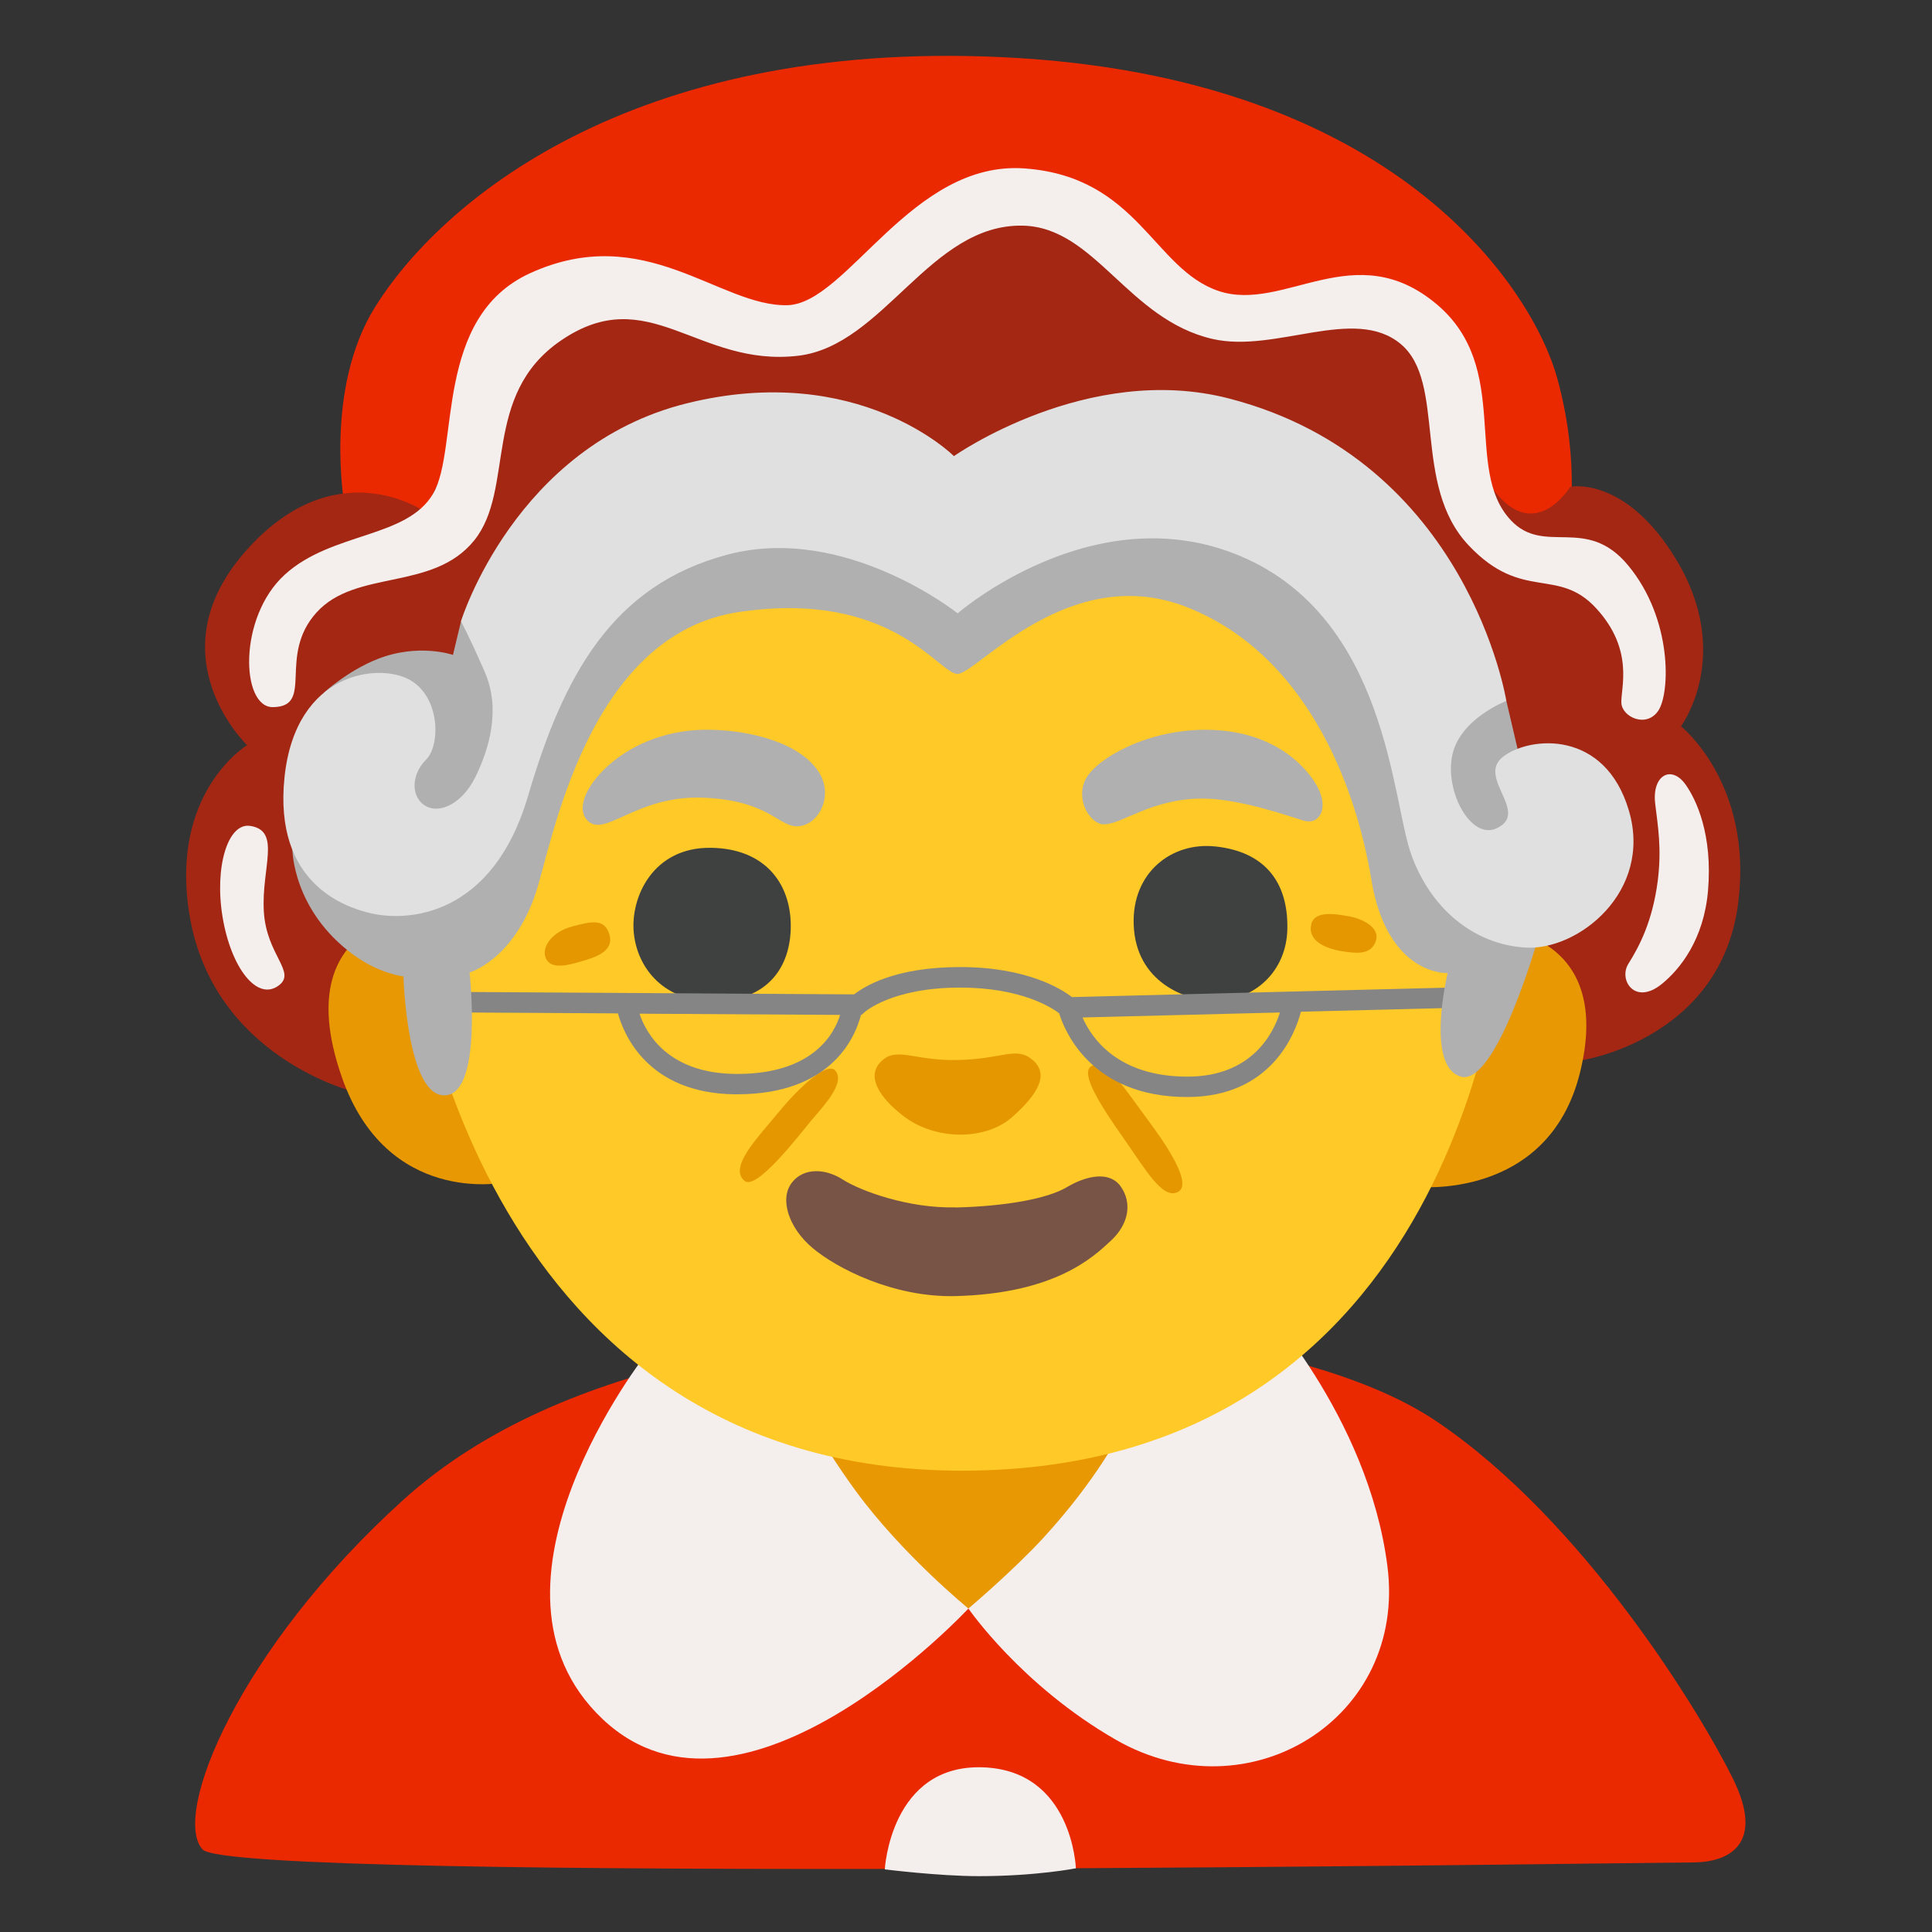
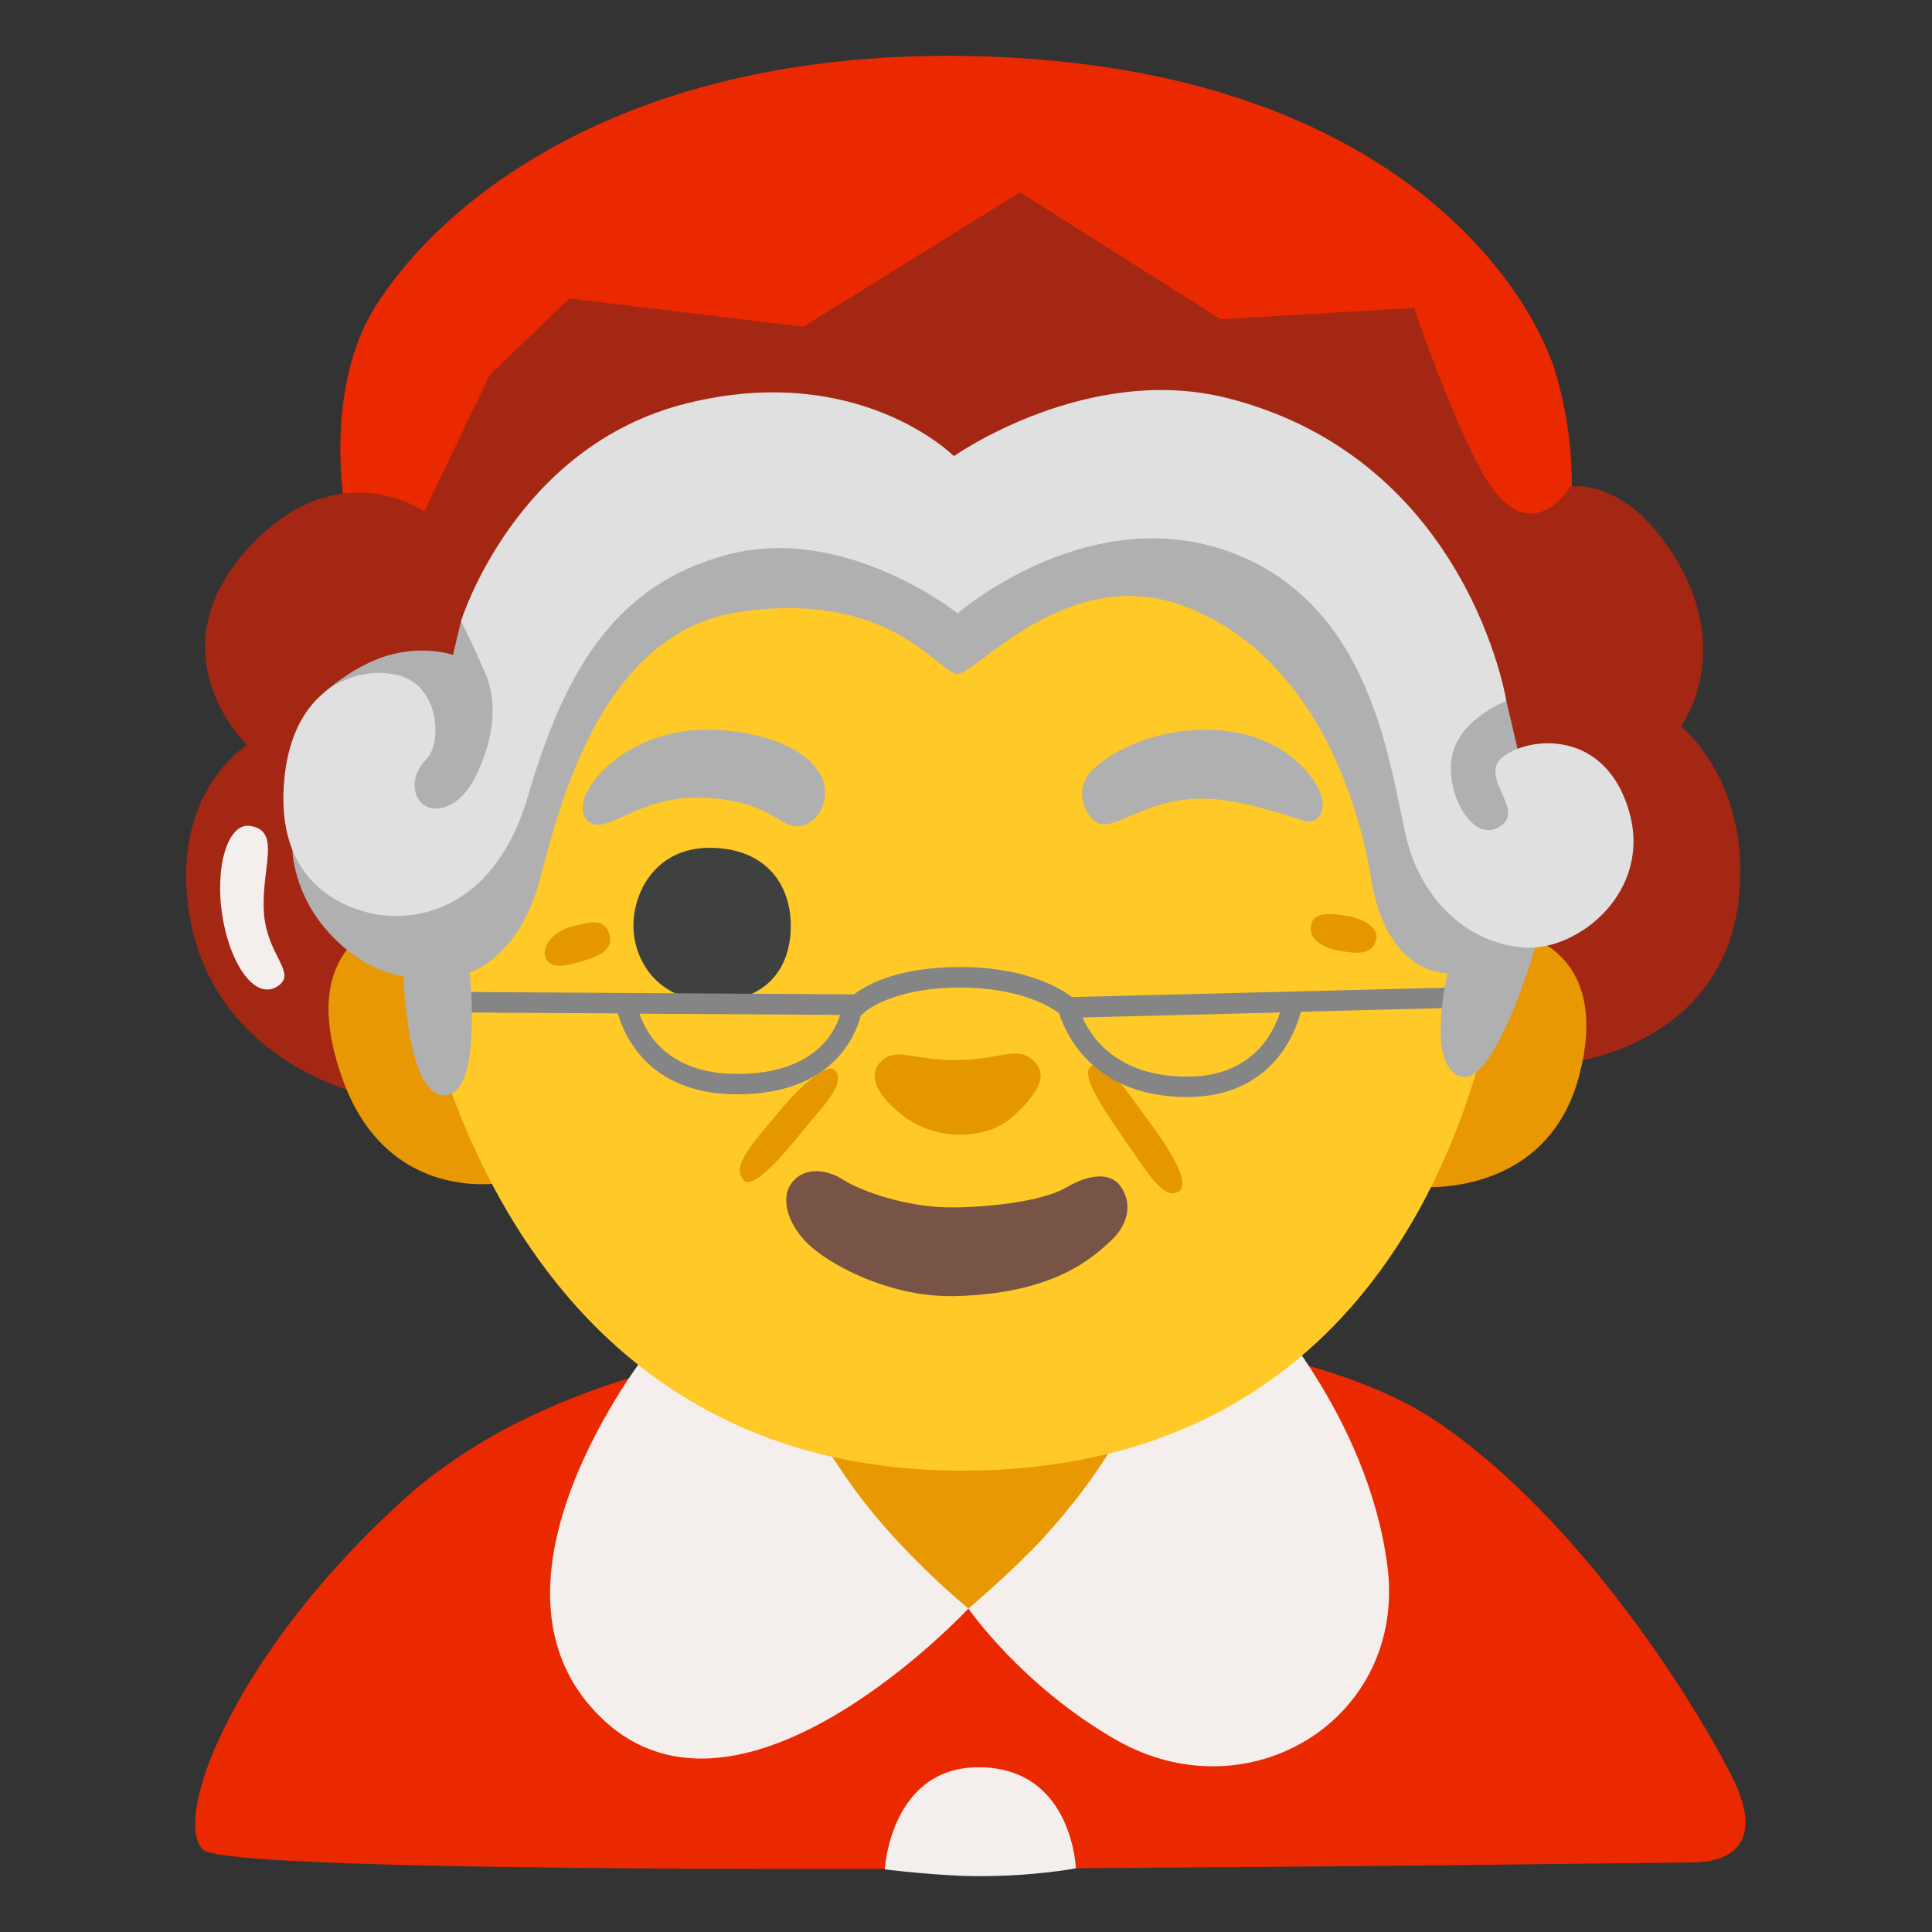
<svg xmlns="http://www.w3.org/2000/svg" version="1.1" id="a" x="0px" y="0px" viewBox="0 0 128 128" style="enable-background:new 0 0 128 128;" xml:space="preserve">
  <rect x="0" y="0" width="128" height="128" fill="#333333" stroke="none" />
  <path style="fill:#EB2901;" d="M22.82,33.46c0,0-1.37-7.67,2.03-13.12C29.06,13.57,41.59,2.6,66.46,3.79  c26.15,1.25,35.1,15.47,36.7,21.23c1.6,5.76,0.75,10.03,0.75,10.03l-38.33,19.1L22.82,33.46L22.82,33.46z" />
  <path style="fill:#A42714;" d="M104.72,70.26c0,0,9.34-1.35,10.45-10.51c0.96-7.86-3.8-11.63-3.8-11.63s3.5-4.71-0.31-11.04  c-3.37-5.59-7.03-4.83-7.03-4.83s-2.47,4.1-5.35-0.17c-2.01-2.98-5-11.68-5-11.68l-12.8,0.75l-13.3-8.41l-14.37,8.91l-15.5-1.88  l-5.27,5.08l-4.33,9.03c0,0-5.93-4.16-11.91,2.72s0.17,12.77,0.17,12.77s-5.17,3.11-3.81,11.28c1.57,9.42,10.89,11.68,10.89,11.68  l81.24-2.07H104.72z" />
  <path style="fill:#EB2901;" d="M64.16,87.56c-9.19,0.97-26.49,1.91-37.43,11.8s-15.37,20.9-13.31,23.17s96.19,0.86,98.72,0.86  s4.75-1.3,2.69-5.51s-9.81-17.06-19.64-23.7C85.36,87.54,64.15,87.57,64.16,87.56L64.16,87.56z" />
  <polygon style="fill:#E89802;" points="54.1,92.72 53.61,103.25 64.16,106.57 74.83,105.36 74.67,93.37 " />
  <path style="fill:#F4EEED;" d="M74.25,94.85c0,0-1.52,3.1-5.1,7.01c-2.03,2.21-4.99,4.71-4.99,4.71s3.5,5.1,9.78,8.7  c8.79,5.04,19.28-1.4,17.98-11.51C90.63,93.7,83.26,86,83.26,86l-9.02,8.85L74.25,94.85z" />
  <path style="fill:#F4EEED;" d="M42.85,89.65c0,0-12.2,15.46-2.93,24.24s24.24-7.32,24.24-7.32s-4.39-3.58-7.48-7.81  c-2.45-3.35-4.23-6.83-4.23-6.83L42.85,89.65z" />
  <path style="fill:#E89802;" d="M93.85,78.63c0,0,8.7,0.93,10.82-7.53c2.24-8.96-5.04-9.49-5.04-9.49S93.85,78.63,93.85,78.63z" />
  <path style="fill:#E89802;" d="M29.36,60.28c0,0-10.68-0.27-6.71,11.09c2.98,8.52,10.68,6.98,10.68,6.98l-3.97-18.08L29.36,60.28z" />
  <path style="fill:#FFC927;" d="M27.41,62.65c0,0,4.14,35.37,37.15,34.78c33.01-0.59,35.08-35.82,35.08-35.82l-10.8-27.23l-52.4,1.04  C36.44,35.42,27.41,62.65,27.41,62.65z" />
  <path style="fill:#E59700;" d="M63.44,70.23c-2.94,0.06-4.05-0.94-5.09,0.12c-0.96,0.97-0.1,2.35,1.49,3.58  c2.16,1.67,5.5,1.62,7.23,0.07c1.72-1.53,2.45-2.83,1.35-3.77S66.46,70.17,63.44,70.23L63.44,70.23z" />
  <g>
    <path style="fill:#3F4040;" d="M47.11,56.17c-3.85-0.06-5.35,3.28-5.12,5.63s2.01,4.6,5.4,4.54s5-2.18,5-5S50.67,56.22,47.11,56.17   L47.11,56.17z" />
-     <path style="fill:#3F4040;" d="M80.51,56.08c-2.87-0.31-5.52,1.72-5.4,5.17c0.13,3.85,3.5,5.06,5.35,5.06   c2.64,0,4.78-1.95,4.83-4.77c0.06-3.16-1.55-5.12-4.77-5.46L80.51,56.08z" />
  </g>
  <path style="fill:#785446;" d="M63.3,79.99c-3.1,0.08-6.29-1.09-7.46-1.84s-2.58-0.79-3.35,0.17c-0.88,1.08-0.25,3.02,1.34,4.36  c1.59,1.34,5.35,3.29,9.47,3.19c6.62-0.17,9.14-2.59,10.31-3.68s1.41-2.48,0.65-3.57s-2.33-0.71-3.59,0.04s-4.02,1.26-7.38,1.34  L63.3,79.99z" />
  <path style="fill:#B0B0B0;" d="M38.93,54.37c1.16,1.16,3.23-1.7,7.67-1.52s4.99,2.01,6.33,1.89s2.35-2.07,1.28-3.65  c-1.4-2.07-5.05-2.8-7.67-2.74c-2.62,0.06-4.99,1.1-6.57,2.68c-1.22,1.22-1.77,2.62-1.03,3.35L38.93,54.37z" />
  <path style="fill:#B0B0B0;" d="M73.11,54.62c-0.93-0.05-1.89-1.7-1.16-3.04s4.08-3.27,8.03-3.23c4.91,0.05,6.88,2.98,7.3,3.77  c0.79,1.46,0.12,2.56-0.91,2.25s-4.14-1.42-6.57-1.46c-3.47-0.06-5.54,1.77-6.7,1.7L73.11,54.62z" />
  <g>
    <path style="fill:#E59700;" d="M86.89,61.19c-0.31,1.09,0.85,1.64,2.01,1.83s1.95,0.18,2.25-0.67s-0.79-1.46-1.77-1.64   s-2.25-0.37-2.5,0.49L86.89,61.19z" />
    <path style="fill:#E59700;" d="M40.38,61.93c0.32,1.14-1.03,1.52-1.89,1.77s-1.95,0.55-2.31-0.18s0.37-1.77,1.7-2.13   S40.07,60.84,40.38,61.93L40.38,61.93z" />
    <path style="fill:#E59700;" d="M55.32,70.91c-0.51-0.55-2.28,1.01-3.72,2.76s-3.33,3.66-2.28,4.56c0.8,0.69,3.66-3.08,4.46-4.03   S56.06,71.71,55.32,70.91z" />
    <path style="fill:#E59700;" d="M72.3,70.64c-0.74,0.45,0.53,2.49,2.18,4.83c1.42,2.02,2.55,4.03,3.56,3.5s-0.8-3.18-2.07-4.88   S73.26,70.06,72.3,70.64L72.3,70.64z" />
  </g>
  <path style="fill:#858585;" d="M98.42,65.37H98.4l-27.38,0.69c-0.7-0.54-3-1.99-7.4-1.99s-6.37,1.31-7.04,1.81L27.55,65.7l0,0  c-0.37,0-0.68,0.3-0.68,0.68s0.3,0.68,0.67,0.68l13.4,0.08c0.38,1.38,1.97,5.28,7.71,5.36c0.07,0,0.13,0,0.19,0  c6.37,0,7.87-3.95,8.2-5.26h0.04l0.2-0.18c0.02-0.02,1.82-1.63,6.33-1.63c4.05,0,6.07,1.33,6.56,1.7c0.34,1.11,2.09,5.55,8.48,5.55  c5.59,0,7.17-4.23,7.54-5.65l12.22-0.31c0.37,0,0.67-0.32,0.66-0.7c0-0.37-0.31-0.66-0.68-0.66L98.42,65.37z M48.86,71.15  c-0.06,0-0.12,0-0.18,0c-4.44-0.06-5.88-2.7-6.31-3.99l13.29,0.08C55.29,68.44,53.9,71.15,48.86,71.15z M78.67,71.33  c-4.63,0-6.36-2.57-6.95-3.92l13.08-0.33C84.37,68.44,82.95,71.33,78.67,71.33z" />
  <path style="fill:#B0B0B0;" d="M21.91,48.86l-2.54,7.4c0,0,0,4.04,4.05,7c1.72,1.26,3.31,1.43,3.31,1.43s0.22,7.98,2.75,7.88  s1.63-8.14,1.63-8.14s2.91-0.84,4.39-5.28c1.08-3.23,3.38-17.14,13.5-18.61c10.12-1.48,13.18,4.11,14.44,4.11  c1.26,0,7.38-7.49,15.18-4.43c7.8,3.06,11.17,11.6,12.23,18.03c1.05,6.43,5.06,6.22,5.06,6.22s-1.48,6.11,0.84,6.85  s5.06-8.86,5.06-8.86l-1.27-12.86l-0.74-3.16L86.2,30.42l-45.75,3.27l-9.91,7.49l-0.53,2.21c0,0-2.27-0.8-4.99,0.27  c-1.99,0.78-3.57,2.24-3.57,2.24l0.44,2.97L21.91,48.86z" />
  <path style="fill:#E0E0E0;" d="M63.44,40.63c0,0-7.43-5.92-15.18-3.9S37.3,44.85,34.98,52.75s-7.91,8.43-10.65,7.7  c-1.43-0.38-6.22-1.9-5.48-8.96s6.33-7.59,8.33-6.43s2,4.32,1.05,5.27s-0.96,2.22-0.32,2.85c0.94,0.91,2.64,0.21,3.58-1.69  s1.69-4.53,0.63-6.96s-1.58-3.37-1.58-3.37s3.58-11.62,14.97-14.44s17.69,3.5,17.69,3.5s8.87-6.26,18.26-3.81  C97.27,30.52,99.8,46.44,99.8,46.44s-3.06,1.16-3.58,3.58s1.24,5.67,2.95,4.85c2.21-1.05-1.37-3.37,0.42-4.74s6.75-1.79,8.33,3.58  s-3.37,9.28-6.85,9.07c-3.48-0.21-6.33-2.64-7.59-6.22c-1.27-3.58-1.58-15.6-11.28-19.71s-18.77,3.8-18.77,3.8L63.44,40.63z" />
  <path style="fill:#F4EEED;" d="M58.62,123.85c0,0,0.37-6.98,6.51-6.76c5.93,0.21,6.15,6.69,6.15,6.69s-2.62,0.52-6.42,0.52  C62.18,124.3,58.62,123.85,58.62,123.85z" />
  <path style="fill:#F4EEED;" d="M16.58,54.72c-1.48-0.24-2.39,2.72-1.83,6.06s2.29,5.6,3.73,4.5c1.17-0.89-0.83-2-1-4.89  s1.17-5.34-0.89-5.67H16.58z" />
-   <path style="fill:#F4EEED;" d="M18.09,46.85c-2.13,0.04-2.34-5.95,0.78-8.78c3.11-2.84,8.12-2.39,9.84-5.39s0.02-11.64,6.39-14.57  c7.62-3.5,12.57,2.22,17.07,2.11c3.95-0.1,8.23-9.62,15.73-9.06c7.51,0.56,8.51,6.67,12.84,8.12c4.34,1.45,9.02-3.7,14.46,0.89  c5,4.23,1.72,10.9,4.89,14.29c2.23,2.39,5-0.36,7.78,3c2.95,3.56,2.78,8.45,2,9.62s-2.39,0.44-2.45-0.5s0.89-3.5-1.67-6.28  s-4.89-0.4-8.45-4.17c-3.78-4-1.45-10.79-4.5-13.34c-3.06-2.56-8.28,0.62-12.45-0.33c-5.62-1.28-7.78-7.39-12.57-7.51  c-6.17-0.14-9.22,7.95-14.9,8.62c-6.67,0.78-9.9-5-15.73-1c-5.27,3.61-3,9.84-5.73,13.23s-7.84,1.89-10.45,4.78  S20.86,46.81,18.09,46.85L18.09,46.85z" />
-   <path style="fill:#F4EEED;" d="M109.83,58.36c-0.35,2.69-1.22,4.34-1.95,5.5c-0.66,1.07,0.44,2.78,2.22,1.33  c1.22-0.99,2.78-2.95,3.06-6.17c0.32-3.72-0.78-6.06-1.5-7.06c-0.93-1.29-2.22-0.61-2,1.28C109.84,54.76,110.1,56.19,109.83,58.36z" />
</svg>